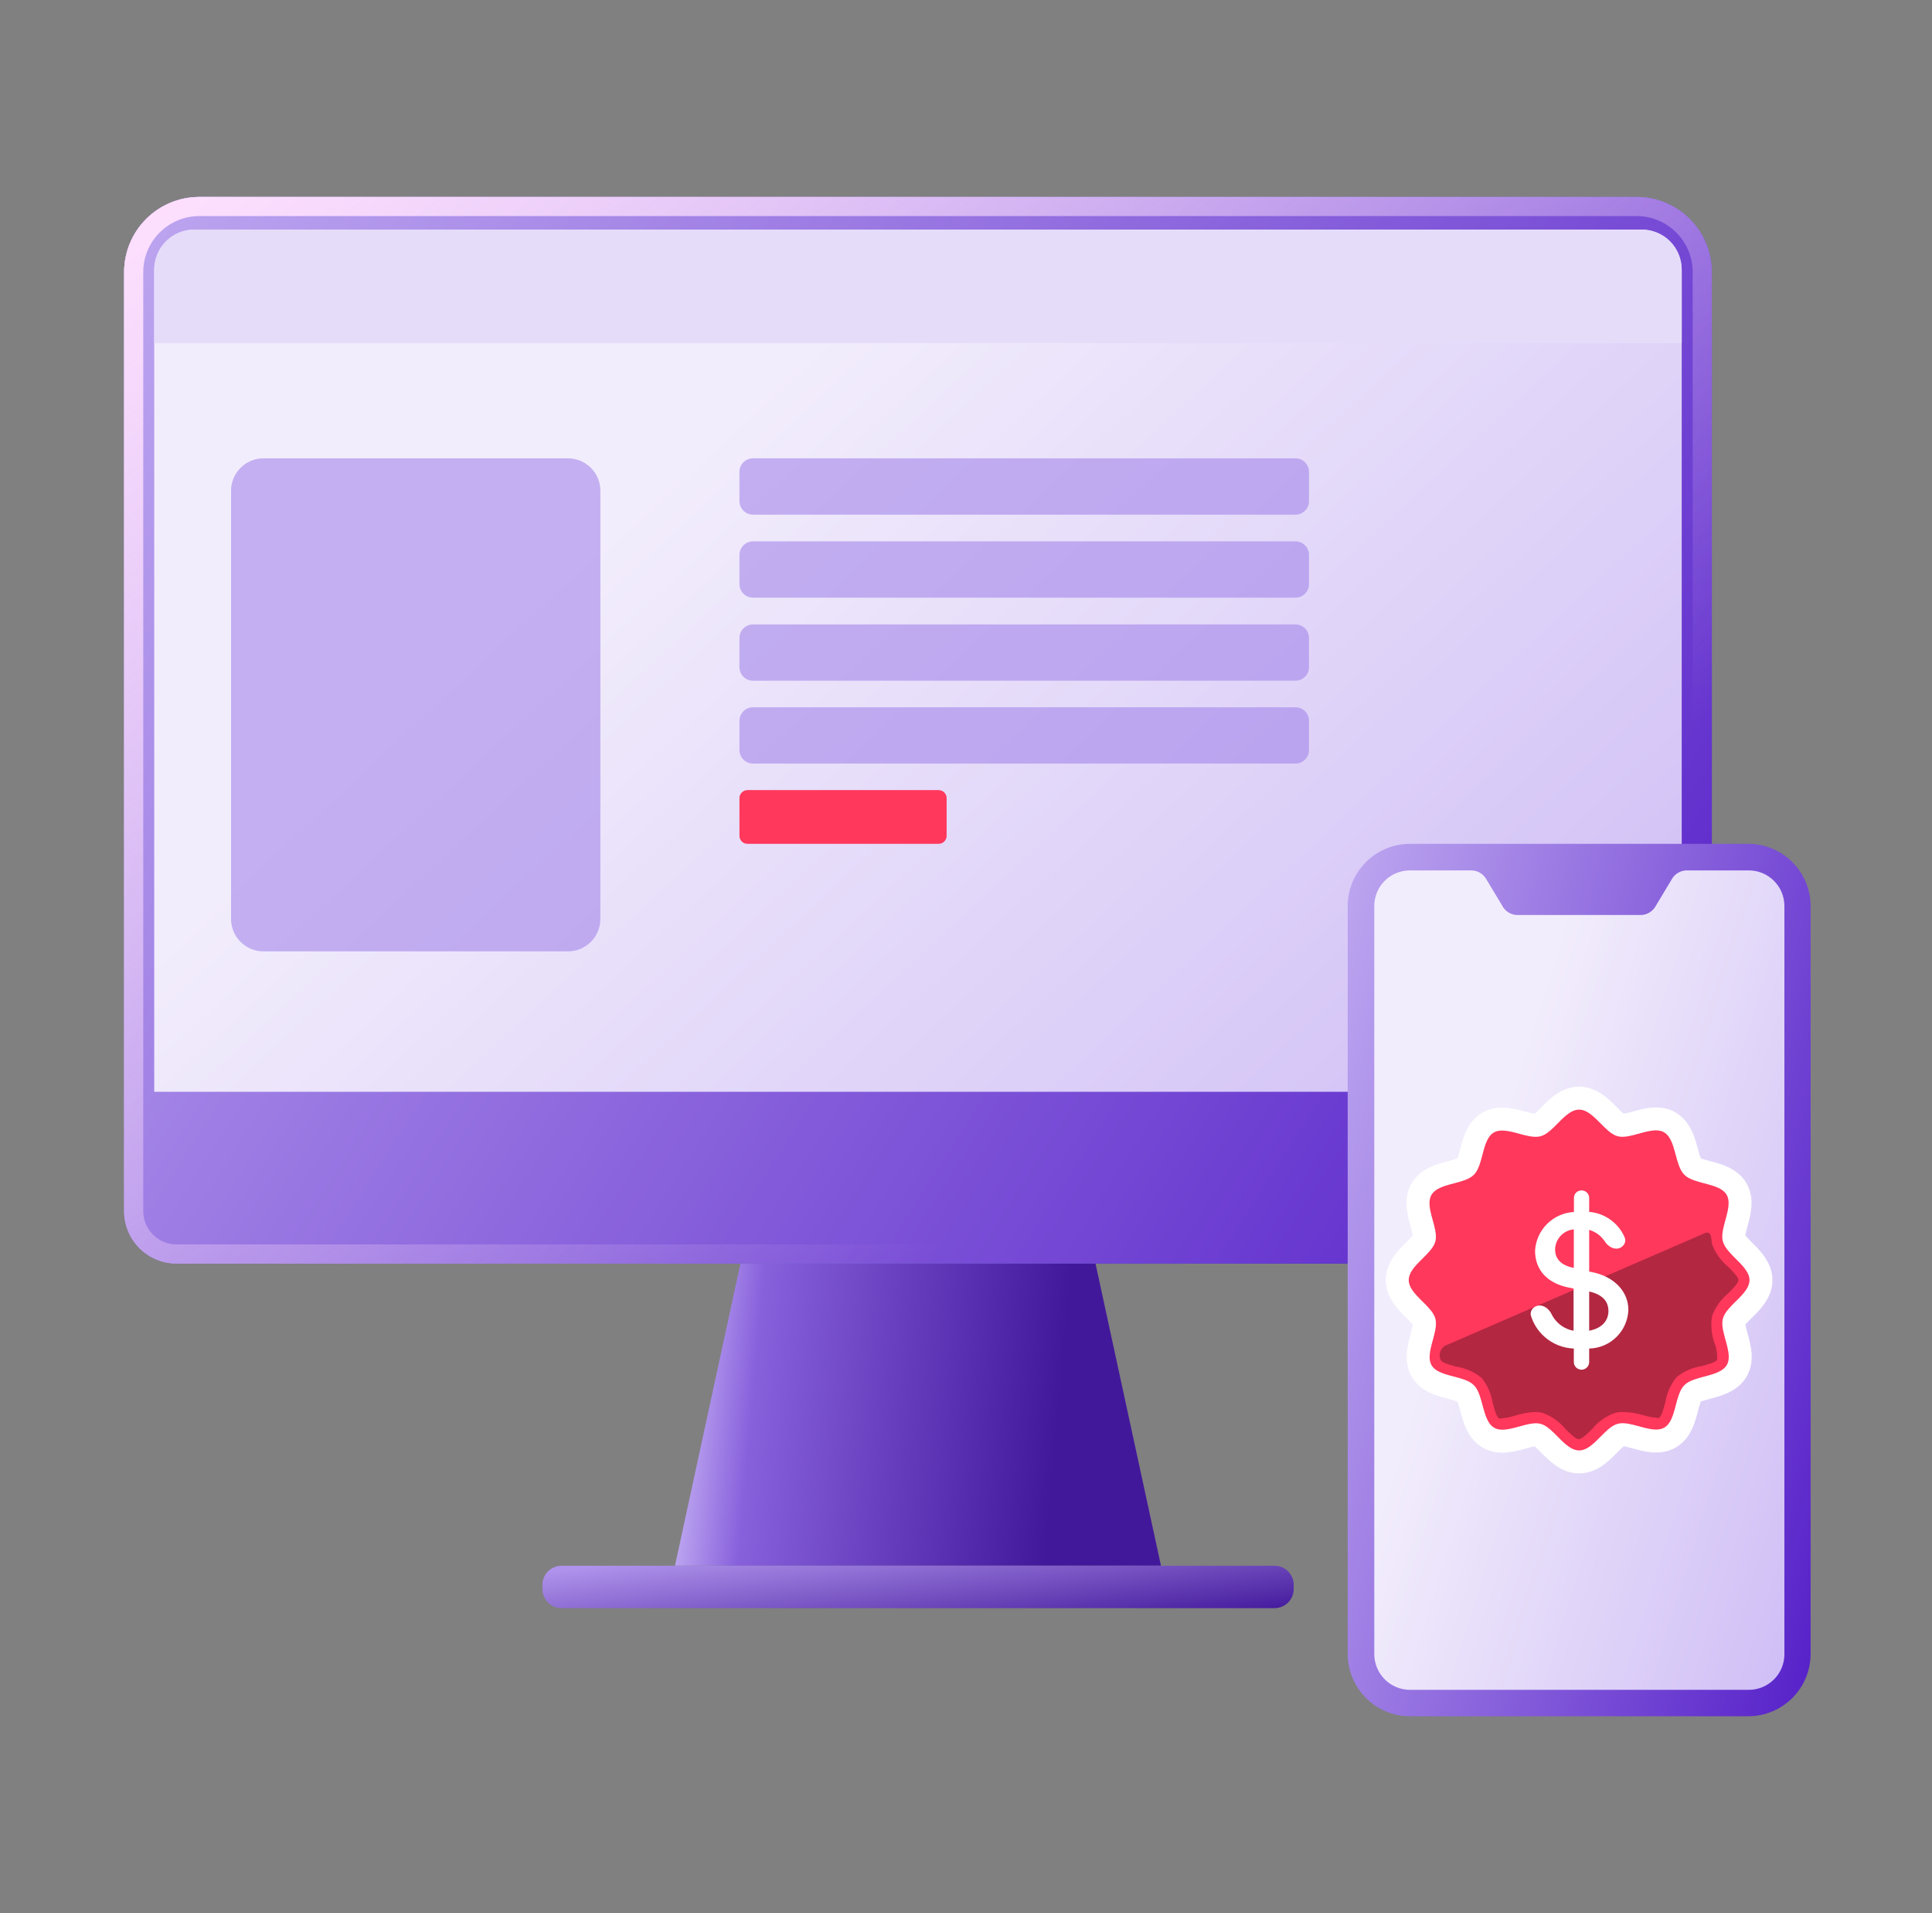
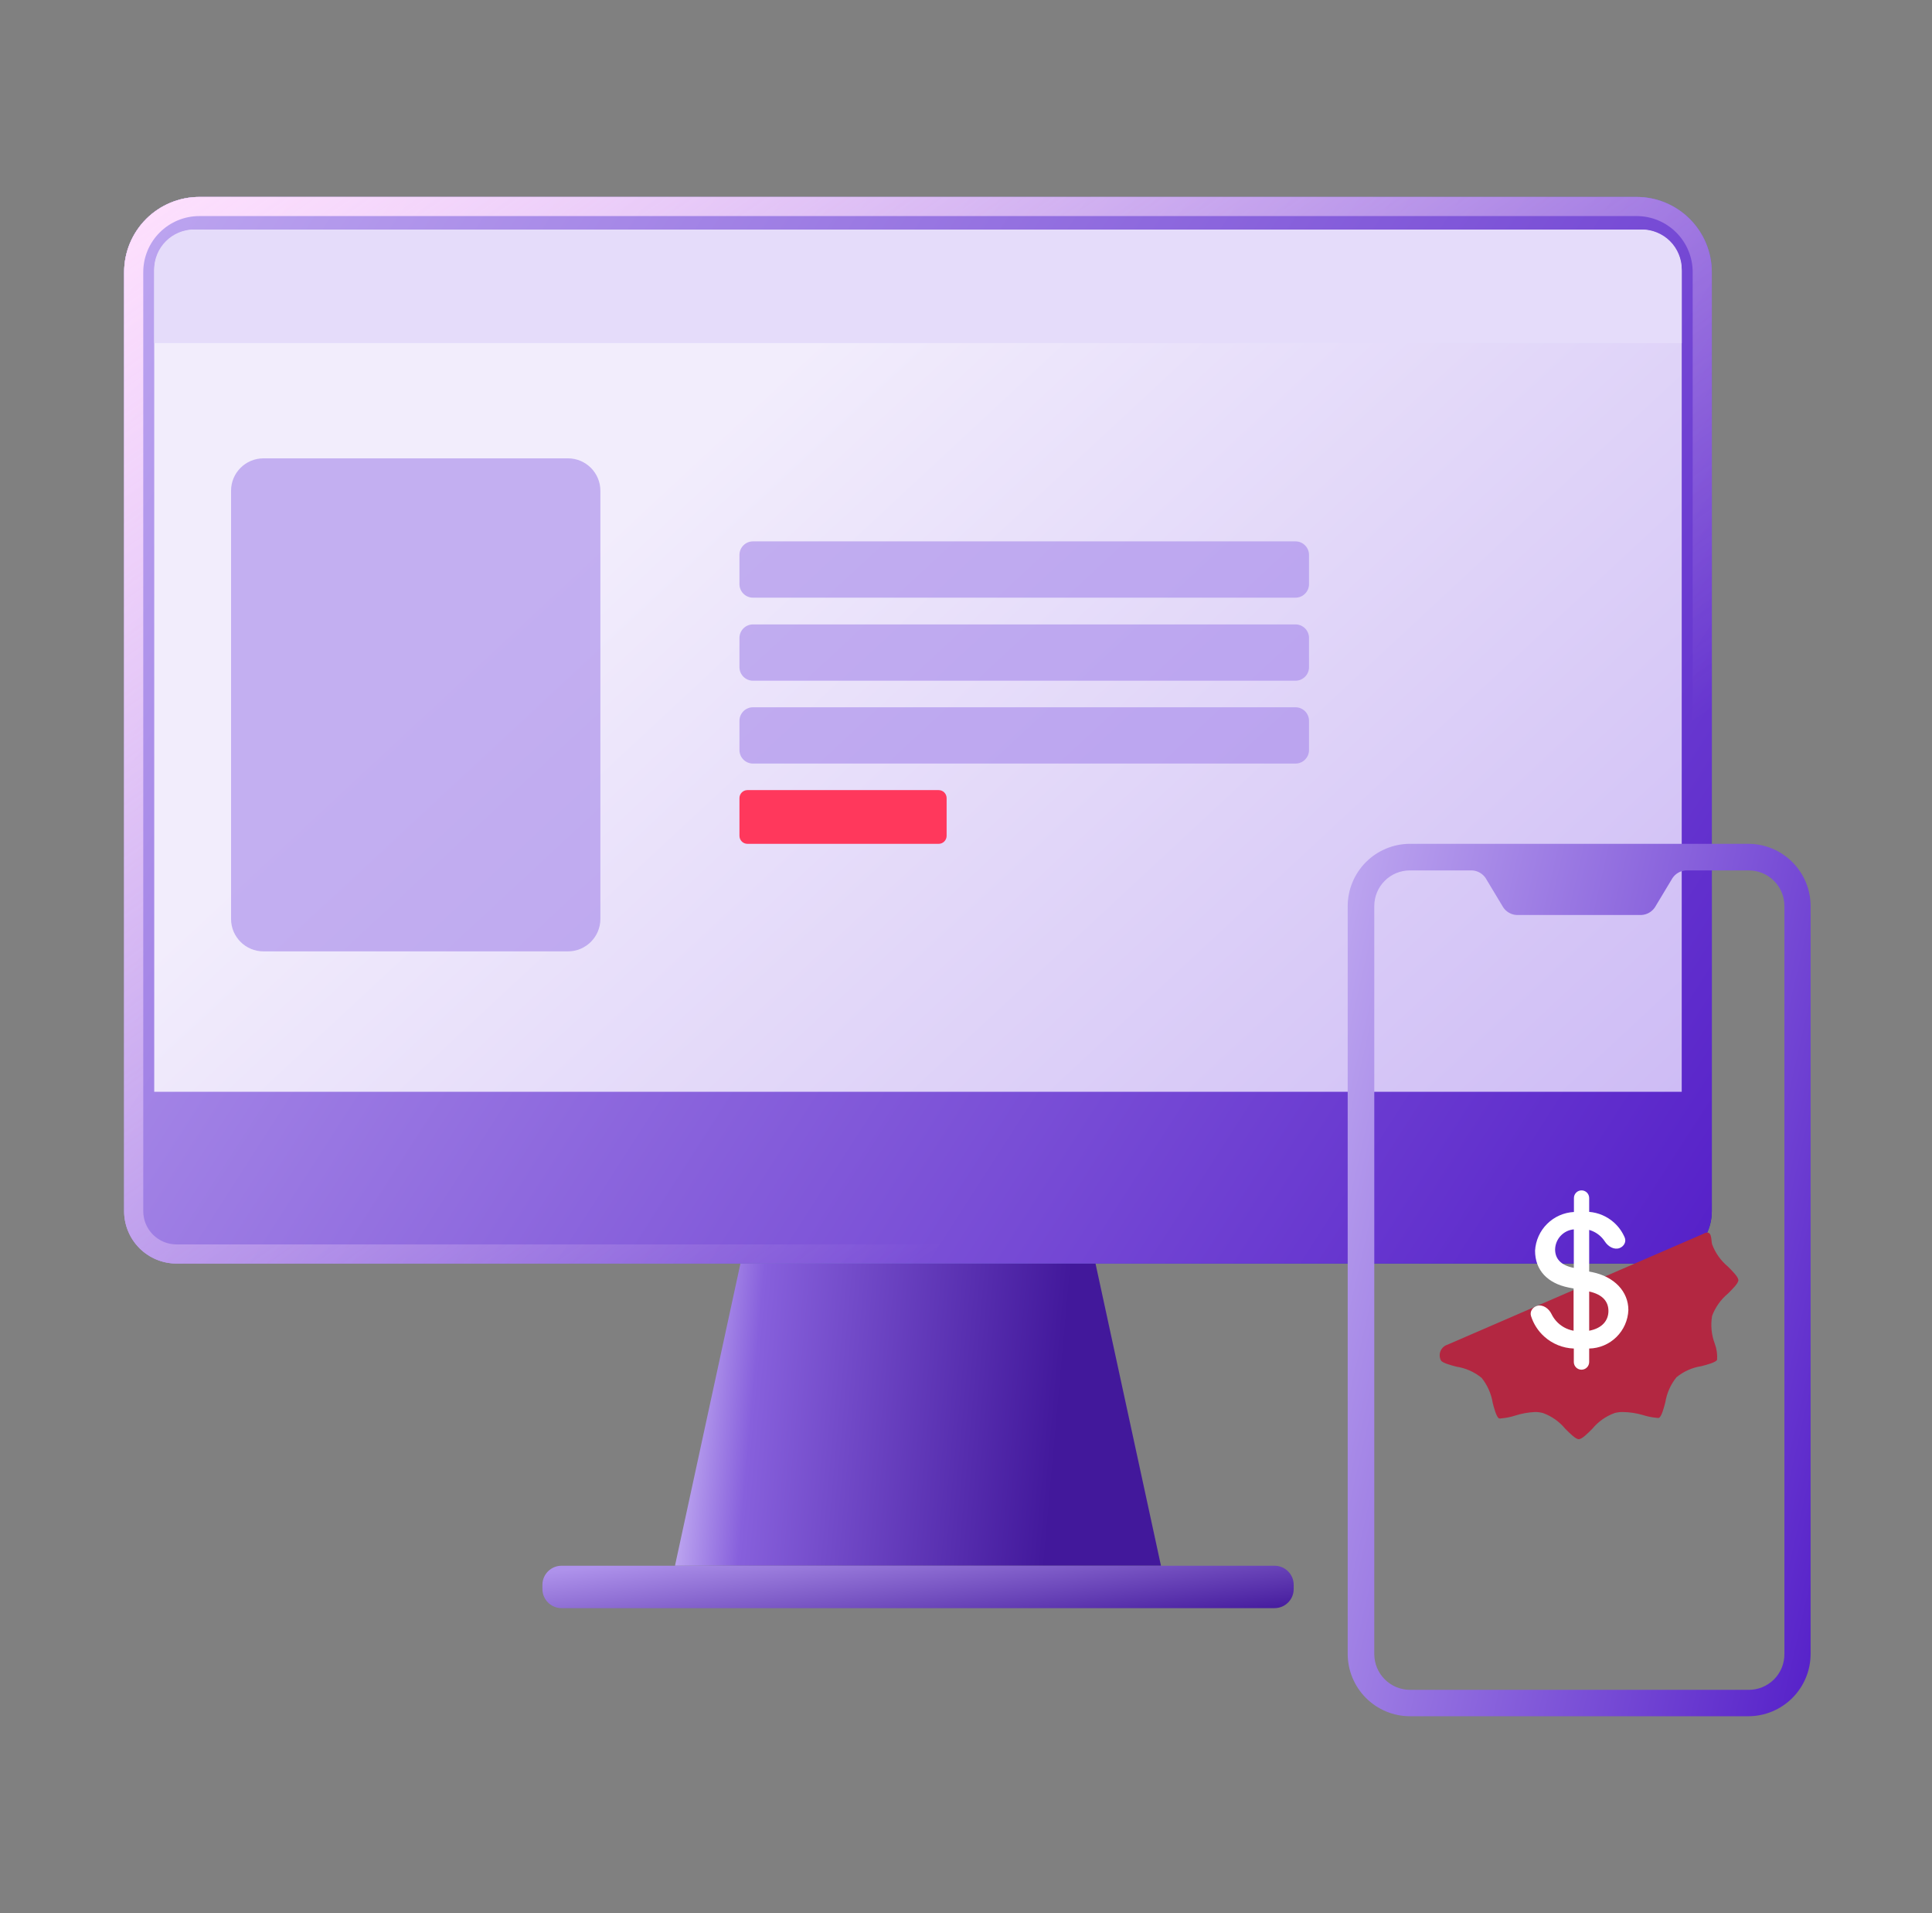
<svg xmlns="http://www.w3.org/2000/svg" width="101" height="100" viewBox="0 0 101 100" fill="none">
  <rect x="0" y="0" width="101" height="100" fill="#808080" stroke="none" />
  <path d="M60.693 81.839H35.286L39.011 64.647H56.968L60.693 81.839Z" fill="url(#paint0_linear_4021_9101)" />
  <path d="M66.631 81.839H29.356C28.804 81.839 28.356 82.287 28.356 82.839V83.055C28.356 83.608 28.804 84.055 29.356 84.055H66.631C67.183 84.055 67.631 83.608 67.631 83.055V82.839C67.631 82.287 67.183 81.839 66.631 81.839Z" fill="url(#paint1_linear_4021_9101)" />
  <path d="M10.419 10.294H85.559C86.601 10.294 87.601 10.709 88.338 11.446C89.075 12.183 89.489 13.182 89.489 14.225V63.306C89.489 64.032 89.201 64.728 88.687 65.242C88.174 65.755 87.477 66.044 86.751 66.044H9.227C8.501 66.044 7.805 65.755 7.291 65.242C6.778 64.728 6.489 64.032 6.489 63.306V14.225C6.489 13.182 6.903 12.183 7.64 11.446C8.377 10.709 9.377 10.294 10.419 10.294Z" fill="url(#paint2_linear_4021_9101)" />
  <path fill-rule="evenodd" clip-rule="evenodd" d="M85.559 11.294H10.419C9.642 11.294 8.897 11.603 8.348 12.153C7.798 12.702 7.489 13.447 7.489 14.225V63.306C7.489 63.767 7.672 64.209 7.998 64.535C8.324 64.861 8.766 65.044 9.227 65.044H86.751C87.212 65.044 87.654 64.861 87.98 64.535C88.306 64.209 88.489 63.767 88.489 63.306V14.225C88.489 13.447 88.18 12.702 87.631 12.153C87.082 11.603 86.336 11.294 85.559 11.294ZM85.559 10.294H10.419C9.377 10.294 8.377 10.709 7.64 11.446C6.903 12.183 6.489 13.182 6.489 14.225V63.306C6.489 64.032 6.778 64.728 7.291 65.242C7.805 65.755 8.501 66.044 9.227 66.044H86.751C87.477 66.044 88.174 65.755 88.687 65.242C89.201 64.728 89.489 64.032 89.489 63.306V14.225C89.489 13.182 89.075 12.183 88.338 11.446C87.601 10.709 86.601 10.294 85.559 10.294Z" fill="url(#paint3_linear_4021_9101)" />
  <path d="M10.419 10.294H85.559C86.601 10.294 87.601 10.709 88.338 11.446C89.075 12.183 89.489 13.182 89.489 14.225V63.306C89.489 64.032 89.201 64.728 88.687 65.242C88.174 65.755 87.477 66.044 86.751 66.044H9.227C8.501 66.044 7.805 65.755 7.291 65.242C6.778 64.728 6.489 64.032 6.489 63.306V14.225C6.489 13.182 6.903 12.183 7.64 11.446C8.377 10.709 9.377 10.294 10.419 10.294Z" fill="url(#paint4_linear_4021_9101)" />
  <path fill-rule="evenodd" clip-rule="evenodd" d="M85.559 11.294H10.419C9.642 11.294 8.897 11.603 8.348 12.153C7.798 12.702 7.489 13.447 7.489 14.225V63.306C7.489 63.767 7.672 64.209 7.998 64.535C8.324 64.861 8.766 65.044 9.227 65.044H86.751C87.212 65.044 87.654 64.861 87.98 64.535C88.306 64.209 88.489 63.767 88.489 63.306V14.225C88.489 13.447 88.18 12.702 87.631 12.153C87.082 11.603 86.336 11.294 85.559 11.294ZM85.559 10.294H10.419C9.377 10.294 8.377 10.709 7.64 11.446C6.903 12.183 6.489 13.182 6.489 14.225V63.306C6.489 64.032 6.778 64.728 7.291 65.242C7.805 65.755 8.501 66.044 9.227 66.044H86.751C87.477 66.044 88.174 65.755 88.687 65.242C89.201 64.728 89.489 64.032 89.489 63.306V14.225C89.489 13.182 89.075 12.183 88.338 11.446C87.601 10.709 86.601 10.294 85.559 10.294Z" fill="url(#paint5_linear_4021_9101)" />
  <path d="M10.215 11.998H85.764C86.335 11.998 86.882 12.225 87.285 12.629C87.689 13.032 87.916 13.579 87.916 14.15V57.066H8.063V14.15C8.063 13.579 8.29 13.032 8.694 12.629C9.097 12.225 9.644 11.998 10.215 11.998Z" fill="url(#paint6_linear_4021_9101)" />
  <g style="mix-blend-mode:multiply" opacity="0.6">
    <path d="M29.691 23.957H13.774C12.838 23.957 12.079 24.716 12.079 25.652V48.032C12.079 48.968 12.838 49.727 13.774 49.727H29.691C30.627 49.727 31.386 48.968 31.386 48.032V25.652C31.386 24.716 30.627 23.957 29.691 23.957Z" fill="#A386EA" />
  </g>
  <g style="mix-blend-mode:multiply">
    <path d="M10.14 11.998H85.839C86.112 11.998 86.382 12.052 86.633 12.157C86.885 12.261 87.114 12.414 87.307 12.607C87.5 12.8 87.653 13.029 87.757 13.281C87.862 13.533 87.916 13.803 87.916 14.075V17.931H8.063V14.075C8.063 13.525 8.282 12.996 8.672 12.607C9.061 12.217 9.59 11.998 10.14 11.998Z" fill="#E5DCFA" />
  </g>
  <g style="mix-blend-mode:multiply" opacity="0.6">
-     <path d="M67.724 23.957H39.365C38.974 23.957 38.657 24.274 38.657 24.665V26.192C38.657 26.583 38.974 26.9 39.365 26.9H67.724C68.115 26.9 68.432 26.583 68.432 26.192V24.665C68.432 24.274 68.115 23.957 67.724 23.957Z" fill="#A386EA" />
-   </g>
+     </g>
  <g style="mix-blend-mode:multiply" opacity="0.6">
    <path d="M67.724 28.297H39.365C38.974 28.297 38.657 28.614 38.657 29.005V30.532C38.657 30.923 38.974 31.24 39.365 31.24H67.724C68.115 31.24 68.432 30.923 68.432 30.532V29.005C68.432 28.614 68.115 28.297 67.724 28.297Z" fill="#A386EA" />
  </g>
  <g style="mix-blend-mode:multiply" opacity="0.6">
    <path d="M67.724 32.637H39.365C38.974 32.637 38.657 32.954 38.657 33.344V34.872C38.657 35.263 38.974 35.58 39.365 35.58H67.724C68.115 35.58 68.432 35.263 68.432 34.872V33.344C68.432 32.954 68.115 32.637 67.724 32.637Z" fill="#A386EA" />
  </g>
  <g style="mix-blend-mode:multiply" opacity="0.6">
    <path d="M67.724 36.968H39.365C38.974 36.968 38.657 37.285 38.657 37.676V39.203C38.657 39.594 38.974 39.911 39.365 39.911H67.724C68.115 39.911 68.432 39.594 68.432 39.203V37.676C68.432 37.285 68.115 36.968 67.724 36.968Z" fill="#A386EA" />
  </g>
  <path d="M49.069 41.298H39.075C38.844 41.298 38.657 41.485 38.657 41.716V43.688C38.657 43.919 38.844 44.106 39.075 44.106H49.069C49.3 44.106 49.487 43.919 49.487 43.688V41.716C49.487 41.485 49.3 41.298 49.069 41.298Z" fill="#FF385C" />
-   <path d="M90.766 44.685H74.246C72.484 44.685 71.056 46.114 71.056 47.876V85.945C71.056 87.707 72.484 89.135 74.246 89.135H90.766C92.528 89.135 93.956 87.707 93.956 85.945V47.876C93.956 46.114 92.528 44.685 90.766 44.685Z" fill="url(#paint7_linear_4021_9101)" />
  <path fill-rule="evenodd" clip-rule="evenodd" d="M70.454 47.365C70.454 46.501 70.798 45.672 71.409 45.06C72.02 44.449 72.85 44.105 73.714 44.105H91.394C92.259 44.105 93.088 44.449 93.699 45.06C94.311 45.672 94.654 46.501 94.654 47.365V86.445C94.654 87.31 94.311 88.139 93.699 88.751C93.088 89.362 92.259 89.706 91.394 89.706H73.714C72.85 89.706 72.02 89.362 71.409 88.751C70.798 88.139 70.454 87.31 70.454 86.445V47.365ZM71.844 47.365V86.466C71.847 86.96 72.045 87.433 72.395 87.781C72.746 88.13 73.22 88.326 73.714 88.326H91.394C91.642 88.329 91.888 88.284 92.117 88.192C92.347 88.099 92.556 87.962 92.732 87.788C92.908 87.614 93.048 87.406 93.143 87.177C93.237 86.948 93.285 86.703 93.284 86.456V47.355C93.284 46.862 93.088 46.389 92.739 46.04C92.391 45.691 91.917 45.495 91.424 45.495H88.134C87.995 45.504 87.859 45.544 87.737 45.614C87.616 45.683 87.512 45.779 87.434 45.895L86.514 47.425C86.436 47.541 86.332 47.638 86.211 47.707C86.089 47.777 85.954 47.817 85.814 47.825H79.284C79.144 47.818 79.008 47.778 78.887 47.708C78.765 47.639 78.662 47.542 78.584 47.425L77.664 45.895C77.585 45.778 77.48 45.681 77.356 45.611C77.233 45.542 77.095 45.502 76.954 45.495H73.704C73.211 45.495 72.738 45.691 72.389 46.04C72.04 46.389 71.844 46.862 71.844 47.355V47.365Z" fill="url(#paint8_linear_4021_9101)" />
-   <path d="M90.647 69.076C90.659 69.031 90.701 68.946 90.82 68.807C90.915 68.696 91.023 68.588 91.153 68.46C91.186 68.427 91.221 68.393 91.257 68.357C91.419 68.195 91.612 67.997 91.763 67.776C91.915 67.552 92.059 67.258 92.059 66.906C92.059 66.556 91.913 66.264 91.763 66.045C91.614 65.827 91.423 65.628 91.261 65.465C91.227 65.431 91.195 65.398 91.163 65.367C91.032 65.235 90.92 65.124 90.824 65.01C90.704 64.868 90.659 64.78 90.646 64.731C90.633 64.687 90.627 64.594 90.659 64.414C90.686 64.267 90.727 64.115 90.777 63.933C90.788 63.892 90.799 63.85 90.811 63.806C90.871 63.585 90.939 63.317 90.96 63.052C90.982 62.785 90.961 62.458 90.785 62.152C90.609 61.847 90.337 61.667 90.095 61.551C89.856 61.437 89.59 61.362 89.369 61.303C89.324 61.291 89.281 61.28 89.24 61.269C89.058 61.221 88.906 61.181 88.766 61.13C88.594 61.069 88.513 61.015 88.478 60.98C88.441 60.944 88.387 60.861 88.325 60.691C88.273 60.549 88.231 60.395 88.181 60.21C88.171 60.172 88.161 60.133 88.15 60.093C88.09 59.873 88.015 59.61 87.903 59.372C87.79 59.132 87.614 58.863 87.32 58.682C87.015 58.493 86.683 58.469 86.414 58.489C86.147 58.509 85.876 58.578 85.653 58.638C85.602 58.652 85.554 58.665 85.507 58.678C85.331 58.726 85.183 58.767 85.039 58.794C84.856 58.828 84.764 58.822 84.723 58.811C84.68 58.799 84.596 58.758 84.456 58.638C84.346 58.544 84.239 58.436 84.112 58.307C84.078 58.273 84.043 58.238 84.005 58.201C83.843 58.038 83.644 57.845 83.422 57.694C83.199 57.542 82.905 57.399 82.552 57.399C82.199 57.399 81.905 57.542 81.682 57.695C81.461 57.846 81.263 58.039 81.101 58.201C81.065 58.237 81.031 58.271 80.998 58.304C80.869 58.434 80.762 58.543 80.651 58.638C80.512 58.757 80.427 58.799 80.382 58.811C80.336 58.823 80.241 58.829 80.06 58.797C79.913 58.77 79.761 58.729 79.58 58.681C79.538 58.669 79.495 58.658 79.451 58.646C79.229 58.587 78.962 58.52 78.698 58.499C78.432 58.478 78.106 58.498 77.802 58.671C77.495 58.846 77.313 59.118 77.198 59.36C77.084 59.599 77.008 59.865 76.949 60.087C76.937 60.132 76.926 60.175 76.915 60.218C76.867 60.399 76.827 60.551 76.777 60.691C76.715 60.864 76.662 60.945 76.627 60.98C76.591 61.016 76.51 61.069 76.34 61.131C76.199 61.181 76.046 61.222 75.863 61.27C75.824 61.28 75.784 61.291 75.742 61.302C75.522 61.361 75.258 61.435 75.019 61.547C74.778 61.661 74.508 61.837 74.327 62.134C74.14 62.44 74.116 62.771 74.135 63.041C74.155 63.309 74.224 63.58 74.284 63.804C74.298 63.855 74.312 63.904 74.325 63.951C74.373 64.127 74.414 64.275 74.441 64.419C74.475 64.602 74.469 64.694 74.458 64.734C74.446 64.778 74.404 64.862 74.285 65.001C74.191 65.112 74.083 65.219 73.954 65.346C73.92 65.38 73.884 65.415 73.847 65.453C73.684 65.615 73.492 65.814 73.341 66.035C73.189 66.259 73.046 66.553 73.046 66.906C73.046 67.258 73.188 67.551 73.34 67.775C73.49 67.996 73.683 68.194 73.845 68.357C73.882 68.394 73.917 68.429 73.951 68.463C74.08 68.59 74.188 68.697 74.282 68.808C74.402 68.947 74.445 69.033 74.459 69.08C74.471 69.124 74.477 69.218 74.445 69.398C74.418 69.546 74.377 69.699 74.327 69.882C74.316 69.922 74.305 69.964 74.293 70.008C74.233 70.229 74.165 70.497 74.144 70.762C74.123 71.028 74.143 71.356 74.321 71.661C74.498 71.965 74.771 72.144 75.012 72.257C75.251 72.37 75.517 72.443 75.737 72.501C75.778 72.512 75.817 72.522 75.855 72.532C76.041 72.581 76.196 72.622 76.338 72.673C76.509 72.734 76.589 72.787 76.624 72.823C76.663 72.862 76.717 72.946 76.779 73.117C76.831 73.259 76.873 73.414 76.922 73.599C76.933 73.637 76.943 73.677 76.954 73.718C77.014 73.937 77.089 74.201 77.202 74.439C77.315 74.679 77.49 74.948 77.784 75.13C78.089 75.317 78.419 75.343 78.689 75.323C78.956 75.304 79.227 75.236 79.45 75.176C79.503 75.161 79.554 75.148 79.602 75.134C79.776 75.087 79.923 75.046 80.066 75.019C80.249 74.985 80.344 74.99 80.385 75.001C80.427 75.012 80.509 75.052 80.648 75.171C80.759 75.265 80.867 75.374 80.996 75.504C81.028 75.538 81.063 75.572 81.099 75.608C81.261 75.771 81.46 75.964 81.681 76.115C81.904 76.268 82.199 76.412 82.552 76.412C82.904 76.412 83.198 76.27 83.421 76.118C83.642 75.968 83.841 75.775 84.003 75.613C84.04 75.576 84.075 75.54 84.109 75.506C84.237 75.378 84.344 75.27 84.454 75.175C84.594 75.056 84.679 75.012 84.727 74.999C84.77 74.987 84.864 74.98 85.044 75.013C85.19 75.039 85.343 75.081 85.525 75.13C85.566 75.141 85.608 75.153 85.652 75.165C85.873 75.224 86.141 75.293 86.406 75.314C86.673 75.335 87 75.315 87.306 75.138C87.611 74.962 87.792 74.689 87.907 74.447C88.021 74.207 88.096 73.941 88.155 73.719C88.167 73.674 88.178 73.631 88.189 73.59C88.237 73.407 88.277 73.255 88.328 73.114C88.389 72.941 88.443 72.86 88.478 72.825C88.514 72.789 88.595 72.735 88.766 72.674C88.907 72.622 89.062 72.581 89.247 72.532C89.284 72.522 89.323 72.512 89.363 72.501C89.583 72.442 89.846 72.368 90.084 72.256C90.325 72.143 90.595 71.968 90.776 71.674C90.964 71.369 90.989 71.038 90.969 70.768C90.949 70.501 90.88 70.231 90.82 70.008C90.806 69.959 90.793 69.911 90.78 69.865C90.732 69.688 90.691 69.539 90.663 69.395C90.629 69.213 90.635 69.119 90.647 69.076Z" fill="#FF385C" stroke="white" stroke-width="1.2" />
  <path d="M89.02 64.502C89.527 64.216 89.439 64.799 89.504 65.037C89.673 65.491 89.958 65.892 90.33 66.202C90.557 66.429 90.877 66.743 90.877 66.912C90.877 67.081 90.557 67.389 90.33 67.616C89.958 67.926 89.673 68.327 89.504 68.78C89.421 69.267 89.469 69.768 89.643 70.23C89.745 70.501 89.787 70.791 89.765 71.08C89.684 71.214 89.242 71.33 88.95 71.406C88.469 71.479 88.017 71.68 87.641 71.988C87.336 72.367 87.135 72.818 87.058 73.298C86.983 73.589 86.866 74.031 86.733 74.107C86.689 74.118 86.643 74.118 86.599 74.107C86.355 74.085 86.115 74.036 85.883 73.961C85.538 73.861 85.182 73.808 84.823 73.804C84.684 73.803 84.545 73.821 84.41 73.857C83.955 74.021 83.553 74.305 83.246 74.677C83.013 74.91 82.704 75.225 82.535 75.225C82.367 75.225 82.058 74.91 81.825 74.677C81.517 74.305 81.115 74.021 80.661 73.857C80.526 73.821 80.387 73.803 80.248 73.804C79.895 73.82 79.547 73.883 79.211 73.99C78.977 74.066 78.735 74.115 78.49 74.136C78.448 74.148 78.403 74.148 78.362 74.136C78.228 74.06 78.111 73.618 78.035 73.327C77.959 72.847 77.758 72.396 77.453 72.017C77.076 71.71 76.624 71.509 76.144 71.435C75.853 71.359 75.41 71.243 75.329 71.109C75.289 71.033 75.267 70.949 75.263 70.863C75.26 70.778 75.275 70.692 75.309 70.613C75.342 70.534 75.392 70.464 75.456 70.407C75.52 70.349 75.596 70.307 75.678 70.282L89.02 64.502Z" fill="#B32741" />
  <path d="M82.677 71.592C82.455 71.592 82.275 71.412 82.275 71.19V70.486C81.701 70.466 81.154 70.243 80.728 69.859C80.405 69.568 80.168 69.198 80.038 68.788C79.965 68.56 80.113 68.331 80.341 68.259V68.259C80.65 68.161 80.969 68.391 81.109 68.683C81.171 68.811 81.251 68.931 81.346 69.04C81.584 69.311 81.908 69.493 82.263 69.555V67.348L81.995 67.296C80.913 67.075 80.249 66.405 80.249 65.369C80.28 64.841 80.504 64.344 80.879 63.971C81.254 63.598 81.753 63.377 82.281 63.349V62.618C82.281 62.398 82.459 62.22 82.679 62.22V62.22C82.9 62.22 83.078 62.398 83.078 62.618V63.343C83.553 63.382 84.003 63.573 84.36 63.887C84.611 64.108 84.807 64.381 84.936 64.685C85.031 64.909 84.893 65.152 84.664 65.236V65.236C84.375 65.341 84.063 65.149 83.897 64.891C83.856 64.829 83.811 64.769 83.761 64.713C83.578 64.509 83.341 64.361 83.078 64.286V66.463L83.235 66.493C84.4 66.731 85.127 67.511 85.127 68.472C85.107 69.005 84.883 69.511 84.502 69.885C84.121 70.26 83.612 70.475 83.078 70.486V71.19C83.078 71.412 82.898 71.592 82.677 71.592V71.592ZM82.275 66.271V64.257C82.012 64.281 81.766 64.402 81.586 64.595C81.406 64.788 81.303 65.041 81.297 65.305C81.297 65.753 81.553 66.132 82.275 66.271ZM83.078 67.505V69.555C83.765 69.427 84.085 69.013 84.085 68.524C84.085 68.035 83.788 67.663 83.078 67.505Z" fill="white" />
  <defs>
    <linearGradient id="paint0_linear_4021_9101" x1="35.284" y1="73.243" x2="60.185" y2="75.488" gradientUnits="userSpaceOnUse">
      <stop stop-color="#C8B4F4" />
      <stop offset="0.162" stop-color="#8760DC" />
      <stop offset="0.802" stop-color="#42189B" />
    </linearGradient>
    <linearGradient id="paint1_linear_4021_9101" x1="30.615" y1="81.932" x2="31.429" y2="88.594" gradientUnits="userSpaceOnUse">
      <stop stop-color="#AE92EB" />
      <stop offset="1" stop-color="#43199C" />
    </linearGradient>
    <linearGradient id="paint2_linear_4021_9101" x1="-3.29" y1="6.826" x2="90.658" y2="67.246" gradientUnits="userSpaceOnUse">
      <stop stop-color="#E4C2EC" />
      <stop offset="1" stop-color="#152CA3" />
    </linearGradient>
    <linearGradient id="paint3_linear_4021_9101" x1="7.886" y1="8.456" x2="47.989" y2="66.044" gradientUnits="userSpaceOnUse">
      <stop stop-color="#FFE1FE" />
      <stop offset="1" stop-color="#FFE1FE" stop-opacity="0" />
    </linearGradient>
    <linearGradient id="paint4_linear_4021_9101" x1="-3.29" y1="6.826" x2="90.658" y2="67.246" gradientUnits="userSpaceOnUse">
      <stop stop-color="#C8B4F4" />
      <stop offset="1" stop-color="#541EC8" />
    </linearGradient>
    <linearGradient id="paint5_linear_4021_9101" x1="7.886" y1="8.456" x2="47.989" y2="66.044" gradientUnits="userSpaceOnUse">
      <stop stop-color="#FFE1FE" />
      <stop offset="1" stop-color="#FFE1FE" stop-opacity="0" />
    </linearGradient>
    <linearGradient id="paint6_linear_4021_9101" x1="12.309" y1="28.494" x2="68.245" y2="88.665" gradientUnits="userSpaceOnUse">
      <stop offset="0.154" stop-color="#F2EDFC" />
      <stop offset="1" stop-color="#C8B4F4" />
    </linearGradient>
    <linearGradient id="paint7_linear_4021_9101" x1="72.273" y1="60.955" x2="103.794" y2="70.814" gradientUnits="userSpaceOnUse">
      <stop offset="0.154" stop-color="#F2EDFC" />
      <stop offset="1" stop-color="#C8B4F4" />
    </linearGradient>
    <linearGradient id="paint8_linear_4021_9101" x1="67.603" y1="41.269" x2="104.391" y2="49.702" gradientUnits="userSpaceOnUse">
      <stop stop-color="#C8B4F4" />
      <stop offset="1" stop-color="#541EC8" />
    </linearGradient>
  </defs>
</svg>